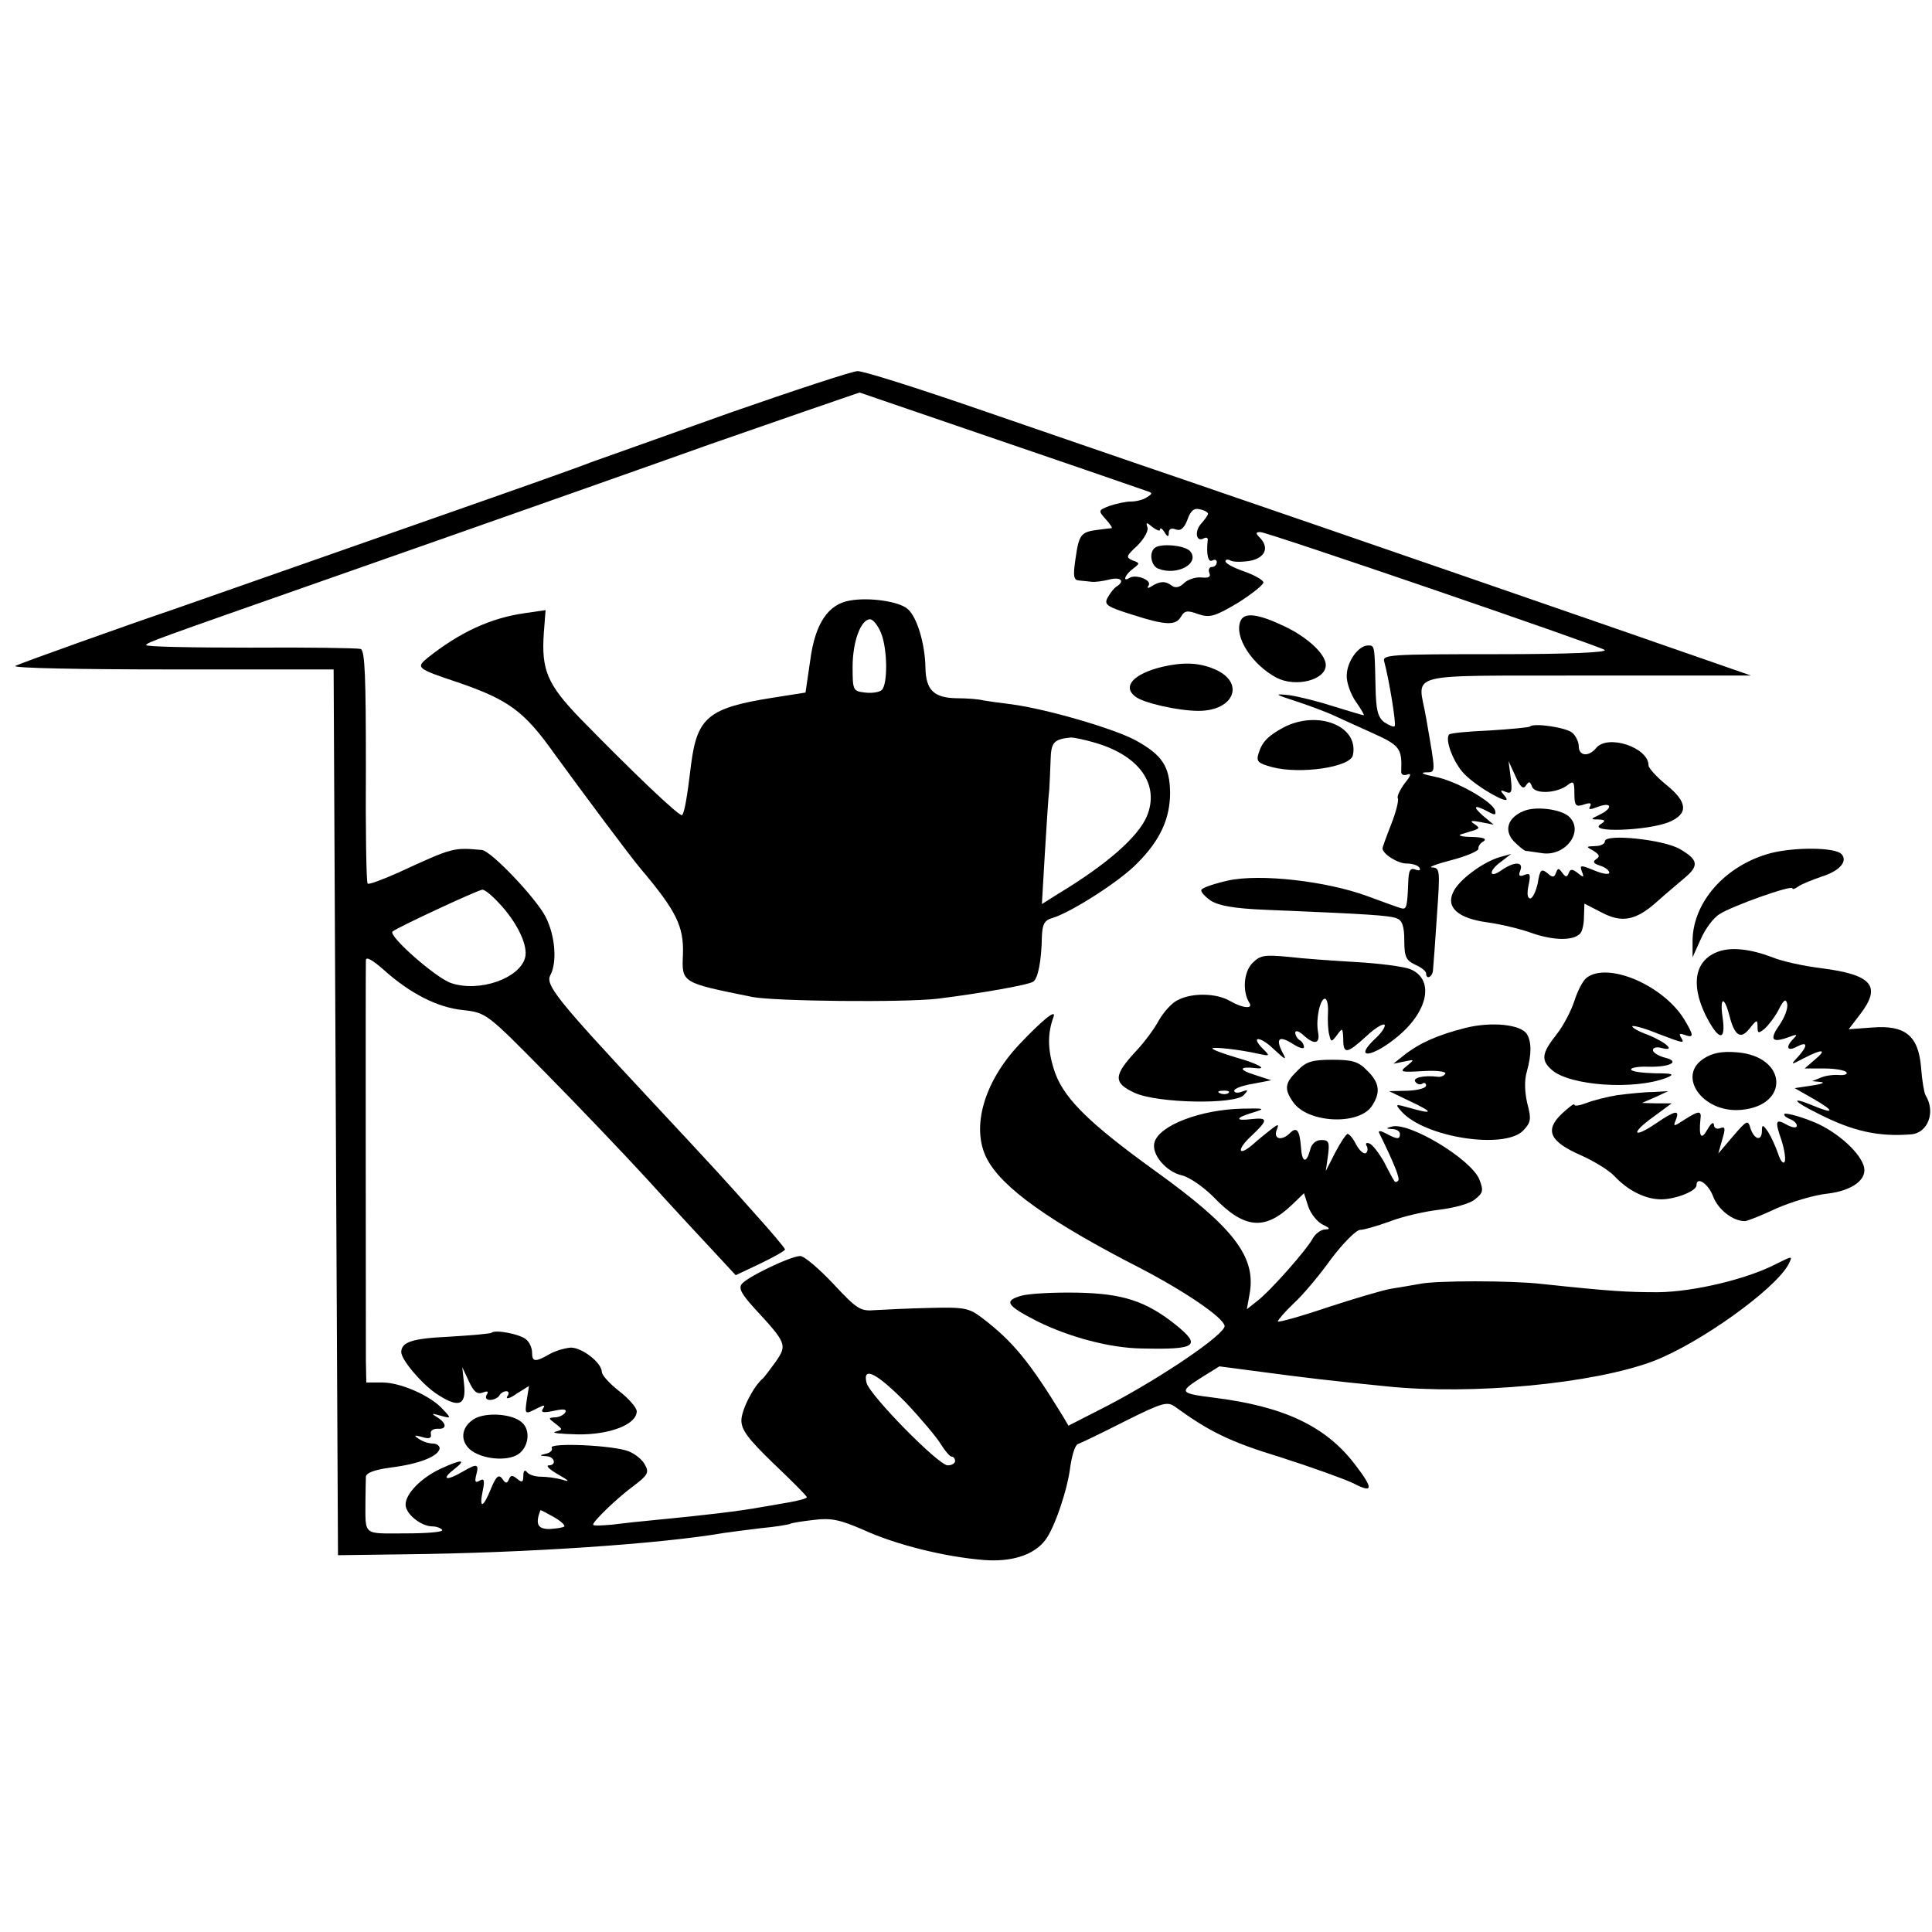
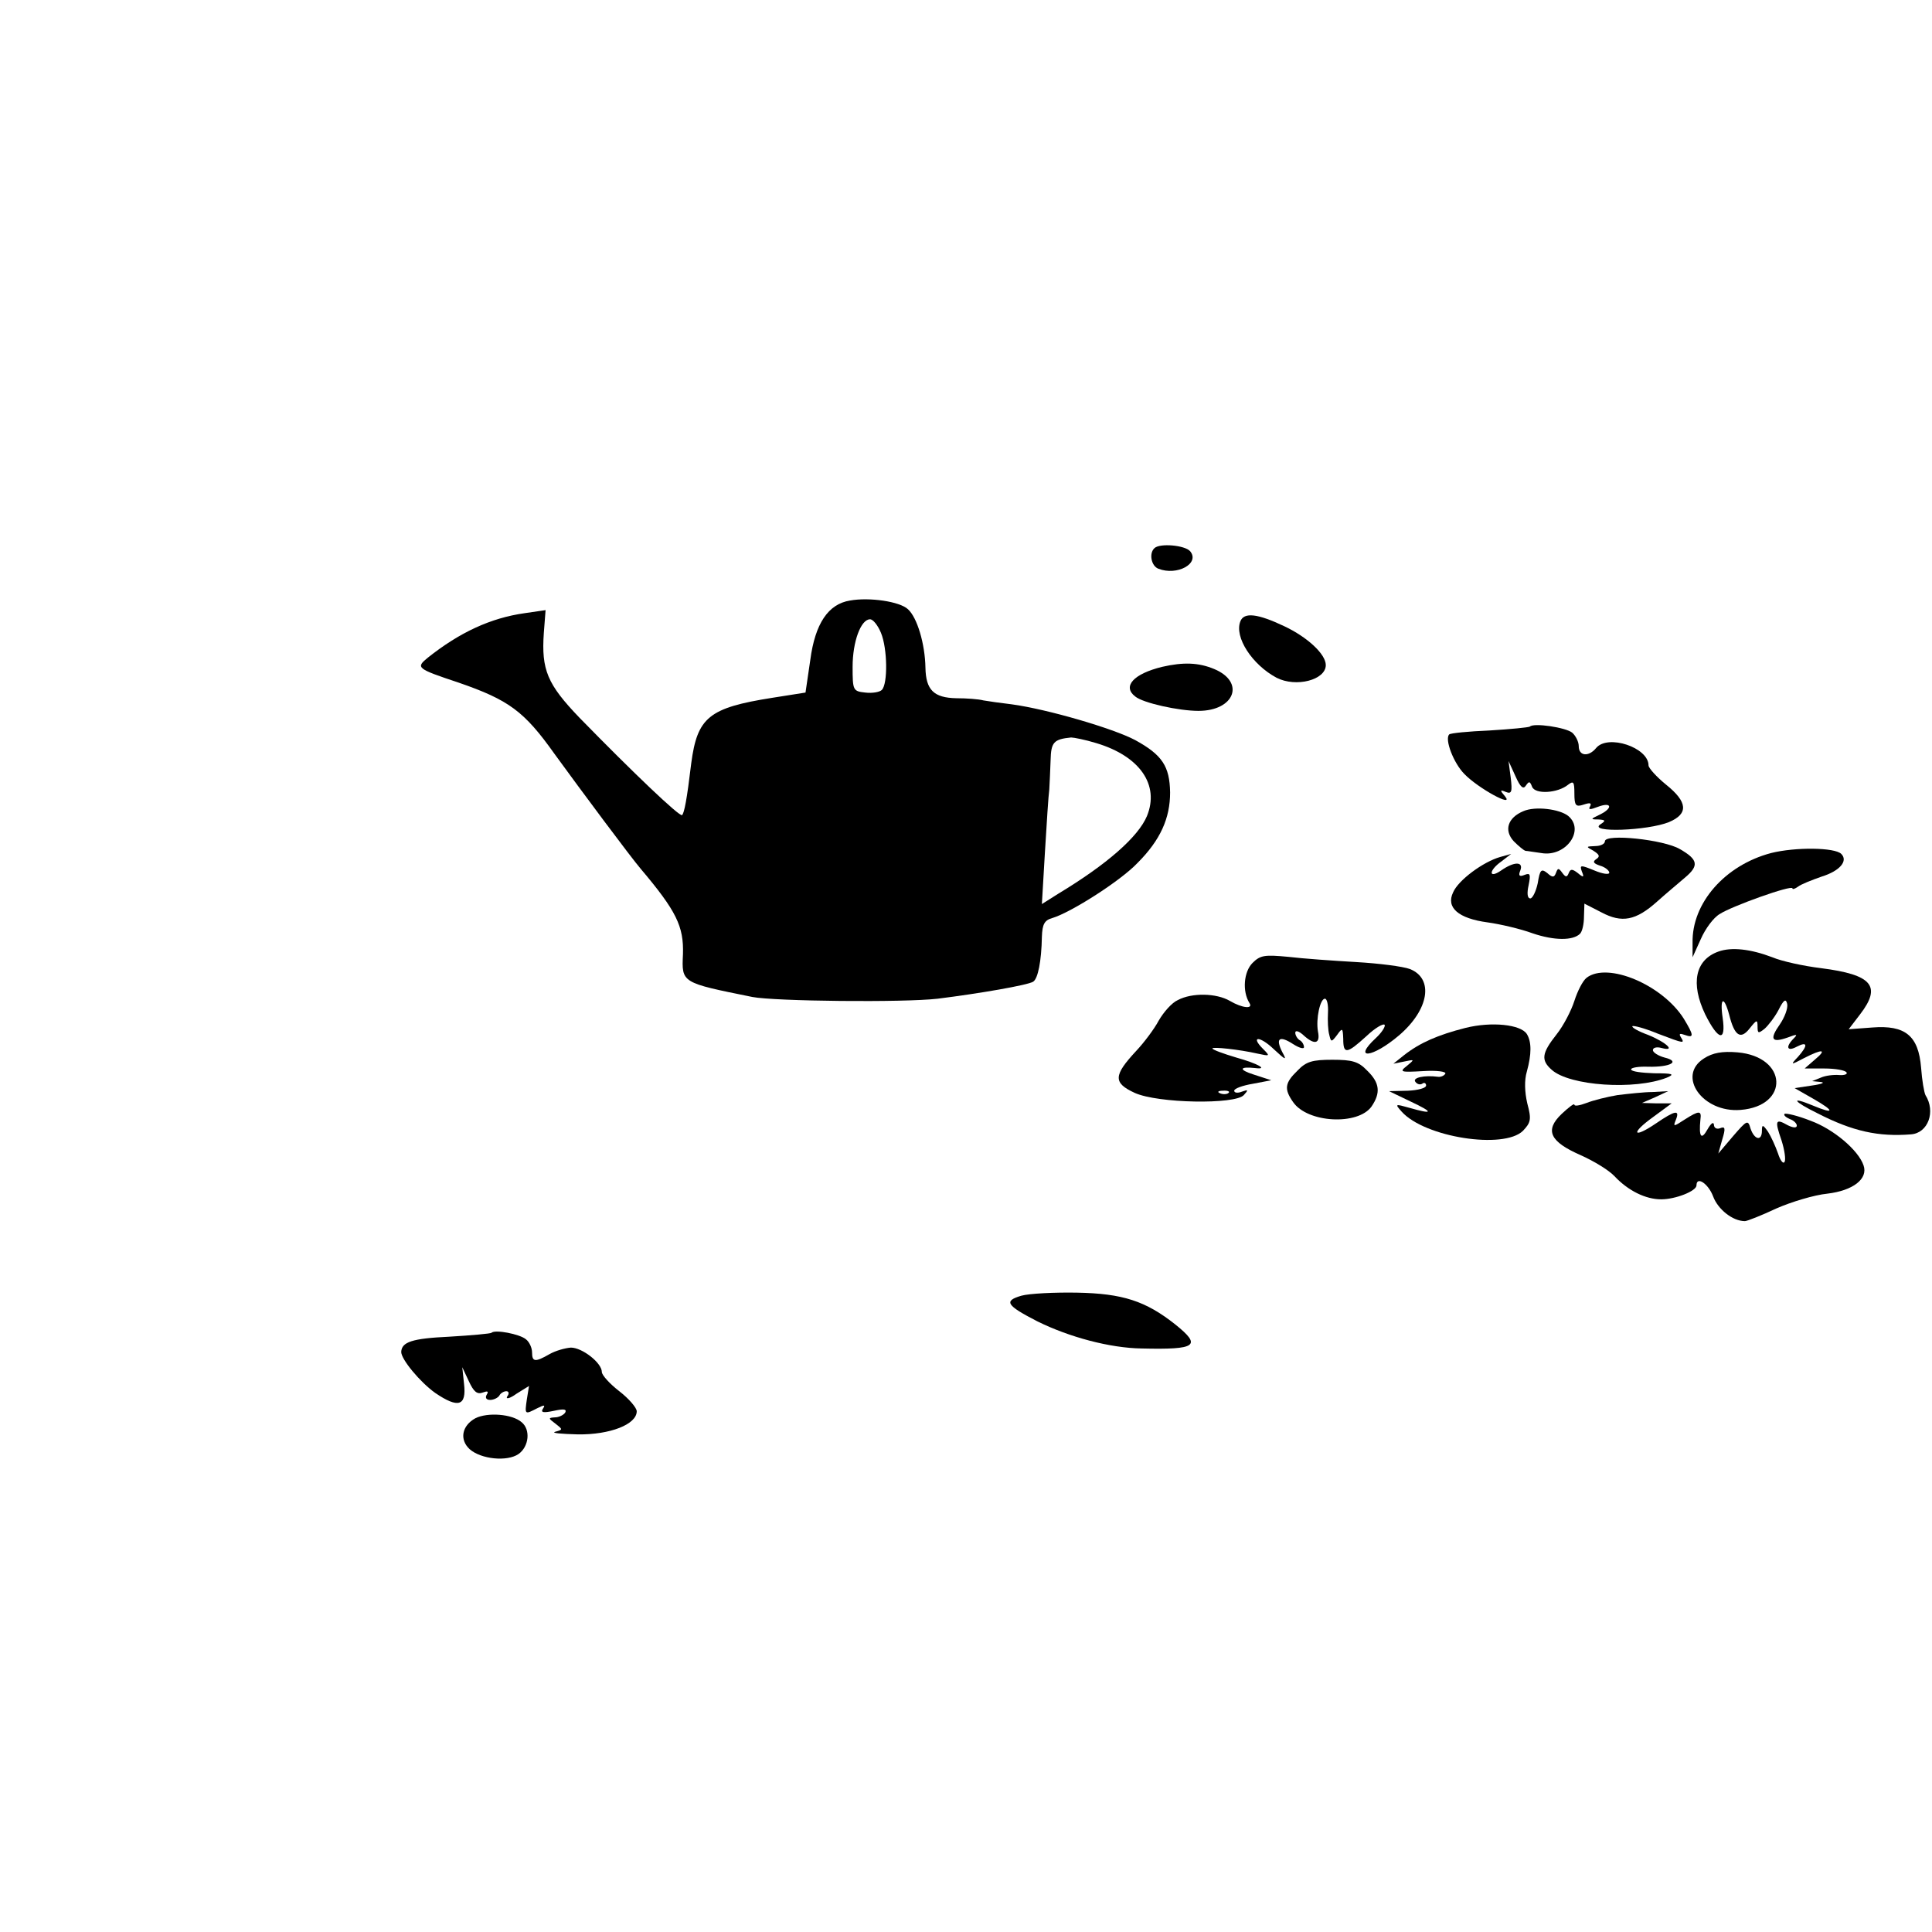
<svg xmlns="http://www.w3.org/2000/svg" version="1.0" width="443pt" height="443pt" viewBox="0 0 443 443" preserveAspectRatio="xMidYMid meet">
  <g transform="translate(0,443) scale(0.1,-0.1)" fill="#000000" stroke="none">
-     <path d="M1675 3484 c-148 -53 -292 -104 -320 -114 -27 -11 -180 -65 -340 -121 -159 -56 -360 -126 -445 -156 -85 -30 -166 -58 -180 -63 -92 -31 -344 -121 -355 -127 -7 -5 154 -8 358 -8 l372 0 5 -1016 5 -1015 150 2 c283 3 590 24 735 49 14 2 52 7 85 11 33 3 63 8 67 10 3 2 28 6 55 9 39 5 60 0 113 -23 74 -34 187 -62 276 -69 63 -5 115 11 141 46 21 27 51 116 57 167 4 27 11 51 18 53 6 2 54 25 107 52 88 44 98 46 116 33 77 -56 125 -80 240 -115 72 -23 147 -50 168 -60 46 -24 47 -13 4 43 -67 88 -163 133 -322 153 -80 10 -82 13 -34 44 l45 28 99 -13 c98 -13 155 -20 286 -33 195 -20 472 6 610 58 105 40 279 164 310 222 10 20 10 20 -30 0 -66 -34 -187 -63 -269 -64 -70 0 -107 2 -267 19 -70 8 -244 8 -280 0 -17 -3 -46 -8 -65 -11 -19 -3 -86 -23 -147 -43 -62 -21 -113 -35 -113 -32 0 3 16 22 36 41 20 18 59 64 86 102 28 37 58 67 67 67 9 0 39 9 67 19 28 11 79 23 113 27 34 4 72 14 83 24 19 15 20 20 10 46 -20 47 -160 131 -200 121 -15 -4 -15 -5 1 -6 9 0 17 -5 17 -11 0 -13 -6 -13 -32 1 -11 6 -18 7 -16 2 34 -69 49 -106 44 -110 -3 -4 -7 -4 -8 -2 -2 2 -13 22 -24 44 -12 21 -27 41 -34 43 -7 3 -10 0 -6 -6 3 -6 2 -13 -2 -16 -5 -3 -15 6 -22 19 -7 14 -16 25 -20 25 -3 0 -16 -19 -28 -42 l-22 -43 5 35 c4 31 2 36 -15 36 -13 0 -23 -9 -26 -23 -9 -33 -19 -28 -21 8 -3 38 -10 46 -25 31 -18 -18 -38 -15 -31 6 6 15 5 16 -13 2 -10 -8 -29 -23 -41 -34 -35 -30 -38 -12 -3 20 38 36 38 42 0 38 -39 -5 -38 3 3 15 29 9 28 10 -23 9 -98 -2 -193 -39 -203 -78 -7 -27 27 -67 63 -75 17 -4 49 -26 73 -50 70 -73 117 -77 179 -18 l28 27 10 -31 c6 -17 21 -35 33 -41 17 -8 18 -11 5 -11 -10 -1 -22 -10 -28 -21 -14 -26 -97 -120 -127 -143 l-24 -19 7 39 c13 83 -39 150 -217 278 -158 114 -214 171 -233 235 -14 45 -14 82 0 119 6 18 -26 -8 -79 -64 -81 -86 -111 -191 -74 -262 35 -67 145 -145 352 -251 100 -52 189 -112 193 -132 3 -18 -143 -118 -270 -184 l-88 -45 -13 22 c-76 124 -114 171 -185 225 -30 23 -41 25 -120 23 -48 -1 -104 -4 -124 -5 -35 -3 -42 1 -97 60 -33 35 -67 64 -76 64 -21 0 -120 -47 -134 -64 -8 -10 -1 -23 30 -57 73 -79 74 -83 48 -121 -13 -18 -26 -35 -29 -38 -22 -18 -50 -73 -50 -97 0 -22 16 -43 75 -100 41 -39 75 -73 75 -76 0 -3 -19 -8 -42 -12 -24 -4 -50 -9 -58 -10 -54 -10 -131 -19 -245 -30 -33 -3 -79 -8 -102 -11 -24 -2 -43 -3 -43 0 0 8 55 61 93 89 32 24 36 31 26 48 -5 11 -22 25 -37 31 -33 14 -185 21 -177 8 3 -5 -3 -11 -12 -13 -17 -4 -17 -5 0 -6 19 -1 24 -21 5 -21 -7 -1 3 -10 22 -21 25 -14 28 -18 10 -12 -14 4 -36 7 -50 7 -14 0 -28 5 -32 11 -5 6 -8 2 -8 -9 0 -15 -3 -16 -14 -7 -11 9 -15 9 -19 -1 -4 -10 -8 -10 -15 1 -8 11 -14 7 -26 -22 -18 -45 -28 -48 -19 -5 5 24 3 29 -7 23 -10 -6 -12 -3 -8 13 7 26 2 27 -32 7 -36 -21 -49 -18 -20 5 31 24 20 25 -28 3 -46 -21 -82 -58 -82 -83 0 -21 35 -50 62 -50 9 0 19 -4 22 -8 3 -5 -35 -8 -85 -8 -98 0 -91 -7 -91 76 0 22 1 46 1 54 1 9 20 16 57 21 64 8 108 25 112 43 1 6 -6 12 -15 12 -10 0 -25 5 -33 11 -12 8 -10 9 8 4 16 -5 22 -3 20 7 -2 7 5 12 15 12 22 -2 22 12 0 26 -15 9 -14 10 7 4 25 -7 25 -6 6 14 -27 31 -97 62 -139 62 l-37 0 -1 48 c0 73 -1 905 0 921 1 8 16 -1 40 -22 61 -55 124 -87 182 -93 54 -6 55 -7 189 -143 74 -75 180 -186 235 -246 55 -61 123 -134 151 -164 l51 -55 57 27 c31 15 56 29 56 32 0 3 -31 40 -69 82 -72 81 -79 89 -246 268 -208 223 -235 257 -223 279 16 30 11 91 -11 134 -23 44 -125 151 -146 153 -66 6 -66 6 -192 -52 -36 -16 -68 -28 -70 -25 -3 3 -5 124 -4 269 0 201 -2 266 -12 269 -6 2 -121 4 -254 3 -133 0 -240 2 -238 6 5 7 14 10 410 149 371 130 776 273 885 312 47 16 143 50 213 74 l128 44 222 -76 c234 -80 412 -141 437 -150 13 -4 13 -6 0 -14 -8 -6 -25 -10 -37 -10 -12 0 -34 -5 -49 -10 -26 -10 -26 -11 -9 -30 10 -11 16 -20 14 -21 -2 0 -17 -2 -33 -4 -38 -5 -42 -11 -50 -67 -6 -40 -4 -48 8 -49 9 -1 22 -2 29 -3 6 -1 24 1 40 5 26 7 38 -3 17 -16 -5 -3 -14 -14 -20 -25 -9 -16 -3 -21 55 -39 77 -25 101 -26 113 -5 8 14 15 15 39 6 27 -9 38 -6 92 26 33 21 59 42 58 47 -2 6 -22 17 -45 25 -23 8 -42 18 -42 23 0 4 5 5 11 2 6 -4 26 -4 45 -1 36 7 45 31 22 54 -9 9 -9 12 2 12 16 0 766 -257 789 -270 10 -6 -80 -10 -247 -10 -246 0 -263 -1 -258 -17 11 -40 28 -144 24 -148 -2 -3 -13 2 -24 9 -15 12 -19 28 -20 83 -2 94 -2 93 -17 93 -22 0 -48 -36 -49 -68 -1 -16 9 -44 21 -61 12 -17 20 -31 18 -31 -2 0 -33 9 -68 20 -34 11 -81 23 -103 26 -36 4 -34 2 19 -15 33 -11 69 -25 80 -30 11 -5 50 -23 88 -40 67 -30 72 -36 70 -89 -1 -8 5 -11 14 -8 10 4 8 -3 -6 -20 -11 -15 -18 -30 -16 -34 3 -5 -4 -32 -15 -60 -11 -28 -20 -53 -20 -55 0 -13 35 -35 55 -35 13 0 27 -4 30 -10 3 -6 -1 -7 -9 -4 -13 5 -16 -2 -17 -30 -2 -54 -4 -61 -14 -59 -6 1 -41 14 -79 28 -95 35 -247 52 -320 36 -31 -7 -58 -16 -61 -21 -3 -4 7 -15 21 -25 19 -12 54 -18 123 -21 242 -10 288 -13 304 -20 12 -4 17 -18 17 -50 0 -38 4 -46 25 -56 14 -6 25 -15 25 -20 0 -16 16 -8 16 10 1 9 5 65 9 125 7 101 7 107 -11 108 -11 0 10 8 45 17 34 9 62 21 61 26 -1 5 4 13 12 17 8 6 -1 9 -27 10 -22 0 -33 3 -25 6 8 2 22 7 30 9 13 5 13 6 0 15 -11 7 -6 8 15 4 l30 -6 -24 20 c-26 23 -21 27 11 10 16 -9 19 -8 16 3 -7 21 -90 68 -138 77 -25 5 -35 9 -22 10 25 1 25 -8 2 125 -18 107 -62 96 368 97 l377 0 -115 40 c-189 66 -840 291 -1185 409 -115 39 -326 112 -469 161 -142 49 -268 89 -280 88 -11 0 -142 -43 -291 -95z m1095 -232 c0 -3 -7 -13 -16 -23 -16 -18 -11 -44 7 -33 6 3 10 0 8 -7 -3 -29 1 -50 11 -44 6 3 10 1 10 -4 0 -6 -5 -11 -11 -11 -6 0 -9 -6 -6 -14 4 -9 -2 -12 -19 -10 -13 1 -31 -5 -39 -13 -10 -10 -20 -12 -28 -6 -14 11 -27 11 -46 -1 -9 -6 -12 -5 -7 2 7 12 -29 26 -44 17 -17 -11 -11 7 8 21 16 12 16 13 -1 19 -16 7 -15 10 11 34 15 15 26 34 23 42 -4 12 -2 12 12 0 10 -7 17 -10 17 -5 0 5 5 2 10 -6 7 -12 10 -12 10 -1 0 8 6 11 16 7 11 -4 19 2 27 23 7 20 15 27 29 23 10 -2 18 -7 18 -10z m-1620 -899 c39 -44 61 -93 54 -119 -13 -48 -106 -80 -170 -58 -35 12 -144 108 -134 118 10 9 195 95 206 96 7 0 26 -17 44 -37z m927 -1139 c35 -37 71 -80 80 -95 10 -16 21 -29 25 -29 4 0 8 -4 8 -10 0 -5 -7 -10 -17 -10 -21 0 -178 160 -186 189 -10 40 24 22 90 -45z m-783 -284 c-3 -3 -19 -5 -34 -6 -27 0 -33 11 -21 43 1 1 14 -6 30 -15 16 -9 27 -19 25 -22z" />
    <path d="M2647 3173 c-13 -12 -7 -41 9 -47 43 -17 96 12 73 40 -12 14 -70 19 -82 7z" />
    <path d="M1949 3053 c-50 -8 -80 -53 -91 -136 l-11 -75 -76 -12 c-146 -23 -172 -45 -186 -150 -10 -84 -16 -114 -21 -119 -5 -5 -113 98 -235 223 -74 77 -88 110 -82 195 l4 52 -48 -7 c-78 -11 -149 -44 -222 -102 -28 -23 -26 -25 70 -57 116 -40 151 -66 220 -163 61 -84 175 -237 198 -264 82 -97 99 -132 97 -196 -3 -66 -4 -65 159 -98 52 -10 347 -13 425 -4 96 12 206 31 219 39 11 7 19 47 20 103 1 29 6 38 24 43 43 13 156 85 195 126 53 53 75 103 75 162 -1 60 -18 86 -80 120 -51 27 -202 71 -283 82 -25 3 -54 7 -65 9 -11 3 -39 5 -62 5 -52 1 -70 19 -71 70 -1 55 -19 115 -40 134 -19 18 -89 28 -133 20z m71 -74 c15 -36 16 -117 2 -131 -5 -5 -22 -8 -38 -6 -28 3 -29 5 -29 59 0 58 19 109 40 109 7 0 18 -14 25 -31z m494 -253 c100 -30 145 -96 116 -167 -20 -48 -92 -111 -203 -178 l-38 -24 7 119 c4 66 8 130 10 144 1 14 2 44 3 67 1 41 7 48 47 52 6 0 32 -5 58 -13z" />
    <path d="M2844 3005 c-14 -36 27 -99 83 -129 45 -23 113 -5 113 29 0 25 -42 64 -95 89 -61 29 -93 33 -101 11z" />
    <path d="M2665 2901 c-66 -16 -92 -45 -62 -68 18 -15 100 -33 145 -33 83 0 108 66 36 96 -36 15 -71 16 -119 5z" />
-     <path d="M2943 2762 c-35 -19 -49 -33 -57 -59 -6 -19 -2 -23 31 -32 65 -17 179 0 185 27 15 67 -80 105 -159 64z" />
    <path d="M3508 2764 c-3 -2 -44 -6 -93 -9 -48 -2 -89 -6 -92 -9 -11 -11 10 -66 35 -91 32 -33 115 -78 93 -51 -12 14 -12 16 2 10 13 -5 15 0 11 33 l-5 38 16 -35 c11 -25 18 -31 24 -21 7 10 9 10 14 -3 7 -18 59 -15 83 5 12 9 14 6 14 -20 0 -28 3 -32 21 -26 15 5 19 4 15 -4 -5 -8 0 -8 18 -1 32 12 35 -3 4 -18 -21 -10 -22 -11 -3 -11 17 -1 17 -3 5 -11 -31 -20 108 -15 157 5 45 19 43 46 -7 86 -22 18 -40 38 -40 44 0 41 -93 72 -120 40 -17 -21 -40 -19 -40 4 0 10 -7 24 -15 31 -15 12 -88 23 -97 14z" />
    <path d="M3493 2570 c-36 -15 -45 -44 -22 -69 11 -11 23 -21 27 -22 4 0 20 -3 36 -5 56 -10 101 52 62 85 -20 16 -76 23 -103 11z" />
    <path d="M3680 2501 c0 -6 -10 -11 -22 -11 -22 -1 -22 -1 -4 -11 14 -9 15 -13 6 -19 -9 -6 -6 -10 9 -15 11 -3 21 -11 21 -16 0 -5 -15 -3 -34 5 -32 13 -34 13 -29 -2 6 -14 4 -15 -9 -4 -13 10 -17 10 -21 0 -4 -10 -7 -10 -15 1 -8 11 -10 11 -14 0 -4 -11 -8 -12 -20 -1 -14 11 -17 8 -22 -23 -4 -19 -12 -35 -17 -35 -7 0 -8 12 -4 30 5 25 4 29 -9 24 -12 -5 -15 -2 -10 10 8 21 -14 21 -44 0 -29 -20 -29 0 1 21 l22 17 -25 -7 c-39 -11 -96 -53 -108 -81 -17 -35 12 -60 79 -69 29 -4 76 -15 103 -25 50 -17 93 -17 109 -1 5 5 9 22 9 39 l1 30 39 -20 c47 -25 79 -19 128 25 20 18 49 42 64 55 32 27 30 41 -12 65 -37 22 -172 36 -172 18z" />
    <path d="M4061 2474 c-106 -28 -182 -115 -180 -206 l0 -33 19 42 c10 23 29 49 43 57 27 18 167 68 167 59 0 -3 6 -1 13 4 6 5 31 15 54 23 42 13 61 36 45 52 -15 15 -105 16 -161 2z" />
    <path d="M3940 2248 c-53 -19 -64 -73 -30 -144 30 -60 48 -64 40 -8 -7 47 3 52 15 7 12 -48 26 -58 47 -31 16 20 18 21 18 4 0 -16 2 -16 16 -5 8 7 23 26 32 43 12 24 17 27 20 14 2 -10 -6 -31 -17 -47 -24 -34 -19 -43 18 -30 21 8 24 8 14 -2 -20 -20 -15 -31 7 -19 25 13 26 3 3 -23 -18 -19 -18 -20 14 -3 43 22 53 20 24 -4 l-23 -20 45 0 c25 0 48 -4 51 -9 3 -4 -5 -7 -17 -6 -12 1 -31 -1 -42 -6 l-20 -8 20 -2 c11 -1 2 -5 -20 -8 l-40 -6 42 -24 c51 -29 50 -37 0 -16 -53 22 -46 10 11 -18 80 -41 139 -54 214 -48 39 3 57 52 33 90 -3 6 -8 34 -10 63 -6 73 -36 98 -112 92 l-54 -4 26 34 c50 65 28 91 -89 106 -41 5 -91 16 -112 25 -50 19 -94 24 -124 13z" />
    <path d="M2872 2222 c-20 -20 -24 -65 -7 -92 9 -14 -16 -12 -45 5 -31 18 -87 19 -119 2 -14 -6 -33 -28 -44 -47 -10 -19 -34 -51 -52 -70 -52 -56 -53 -73 -3 -96 53 -24 230 -27 250 -5 11 12 10 13 -4 8 -10 -4 -18 -3 -18 2 0 5 19 12 43 16 l42 8 -40 13 c-35 11 -34 19 3 15 31 -4 7 10 -43 24 -30 9 -55 18 -55 21 0 4 60 -2 104 -12 28 -6 29 -6 12 11 -30 30 -7 30 25 -1 28 -26 30 -26 19 -6 -16 32 -6 38 25 18 14 -9 25 -12 25 -7 0 5 -4 13 -10 16 -5 3 -10 11 -10 17 0 6 8 4 18 -5 26 -24 40 -21 34 8 -5 29 5 75 16 75 5 0 8 -15 7 -32 -1 -18 0 -41 3 -51 4 -17 5 -17 18 0 12 17 13 16 14 -9 0 -36 8 -35 53 6 20 19 39 30 42 26 2 -4 -7 -18 -20 -30 -55 -51 -8 -46 53 6 69 59 80 130 25 152 -16 6 -71 13 -123 16 -52 3 -123 8 -156 12 -54 5 -64 4 -82 -14z m-55 -298 c-3 -3 -12 -4 -19 -1 -8 3 -5 6 6 6 11 1 17 -2 13 -5z" />
    <path d="M3638 2188 c-9 -7 -21 -31 -28 -53 -7 -22 -25 -57 -41 -77 -34 -43 -36 -59 -11 -81 41 -37 191 -47 264 -18 19 8 14 10 -29 10 -29 1 -53 4 -53 9 0 4 18 7 40 6 50 -1 74 12 37 21 -15 4 -27 12 -27 17 0 6 9 8 20 5 34 -9 11 13 -31 30 -22 8 -38 17 -36 20 3 2 29 -5 58 -17 63 -24 62 -23 53 -8 -5 8 -2 9 9 5 22 -8 21 -1 -2 37 -49 78 -175 131 -223 94z" />
    <path d="M3360 2073 c-63 -16 -104 -34 -140 -62 l-25 -20 25 5 c24 5 24 5 6 -10 -18 -14 -15 -15 37 -12 31 2 54 -1 51 -6 -3 -5 -11 -8 -17 -7 -31 4 -58 -2 -52 -11 4 -6 11 -8 16 -5 5 4 9 1 9 -4 0 -6 -19 -11 -42 -12 l-43 -1 50 -24 c53 -25 52 -30 -4 -14 -32 9 -33 9 -17 -9 53 -59 234 -87 278 -44 18 19 20 26 10 63 -6 26 -7 53 -1 73 11 40 11 68 0 86 -14 22 -81 29 -141 14z" />
    <path d="M3907 2003 c-63 -40 -3 -125 84 -118 113 9 108 122 -7 132 -35 3 -57 -1 -77 -14z" />
    <path d="M2975 1975 c-29 -28 -31 -42 -10 -72 33 -48 149 -54 180 -10 21 31 19 54 -10 82 -20 21 -34 25 -80 25 -46 0 -60 -4 -80 -25z" />
    <path d="M3709 1919 c-24 -4 -56 -12 -71 -18 -16 -6 -28 -8 -28 -4 0 4 -13 -6 -29 -21 -40 -38 -27 -64 44 -95 29 -13 64 -34 77 -48 31 -33 71 -53 107 -53 33 0 81 19 81 32 0 22 27 4 38 -25 11 -30 45 -57 73 -57 5 0 38 13 72 29 34 15 87 31 117 34 59 7 94 34 83 65 -12 35 -69 83 -121 102 -30 12 -57 18 -60 16 -3 -3 3 -8 12 -12 9 -3 16 -10 16 -15 0 -6 -9 -5 -21 1 -28 16 -30 11 -14 -35 7 -22 10 -44 7 -49 -3 -6 -10 3 -15 19 -6 17 -16 39 -23 50 -12 17 -14 17 -14 2 0 -24 -17 -21 -26 5 -6 21 -8 20 -40 -17 l-34 -40 9 32 c8 26 7 31 -5 26 -8 -3 -14 1 -14 8 -1 8 -7 3 -15 -11 -14 -25 -20 -17 -16 23 3 21 -3 21 -36 0 -26 -17 -27 -17 -20 0 9 23 -2 21 -46 -9 -53 -36 -59 -23 -6 15 l42 31 -34 0 -34 1 30 13 30 14 -36 -2 c-19 0 -55 -4 -80 -7z" />
    <path d="M2342 1459 c-41 -12 -35 -22 37 -59 73 -36 166 -61 239 -62 126 -3 138 6 77 55 -68 54 -121 71 -225 73 -52 1 -110 -2 -128 -7z" />
    <path d="M1127 1374 c-2 -2 -46 -6 -97 -9 -85 -4 -109 -12 -110 -35 0 -17 43 -69 78 -94 53 -36 72 -30 66 21 l-4 38 15 -32 c11 -24 19 -31 32 -26 11 4 14 3 9 -5 -4 -7 -1 -12 8 -12 8 0 18 5 21 10 3 6 11 10 16 10 6 0 7 -6 2 -12 -4 -7 6 -5 21 6 l29 18 -5 -31 c-5 -35 -5 -35 24 -20 16 8 19 8 13 -1 -6 -9 1 -10 25 -5 23 5 30 4 26 -4 -4 -6 -15 -11 -24 -11 -15 -1 -15 -2 1 -14 18 -14 18 -14 0 -19 -10 -3 14 -5 52 -6 74 -1 135 23 135 53 0 8 -18 29 -40 46 -22 17 -40 37 -40 44 0 21 -45 56 -71 56 -13 -1 -35 -7 -49 -15 -33 -19 -40 -18 -40 4 0 10 -6 24 -14 30 -14 12 -71 23 -79 15z" />
    <path d="M1090 1178 c-31 -17 -37 -49 -13 -71 26 -23 86 -29 112 -11 24 17 28 56 7 73 -22 19 -78 23 -106 9z" />
  </g>
</svg>